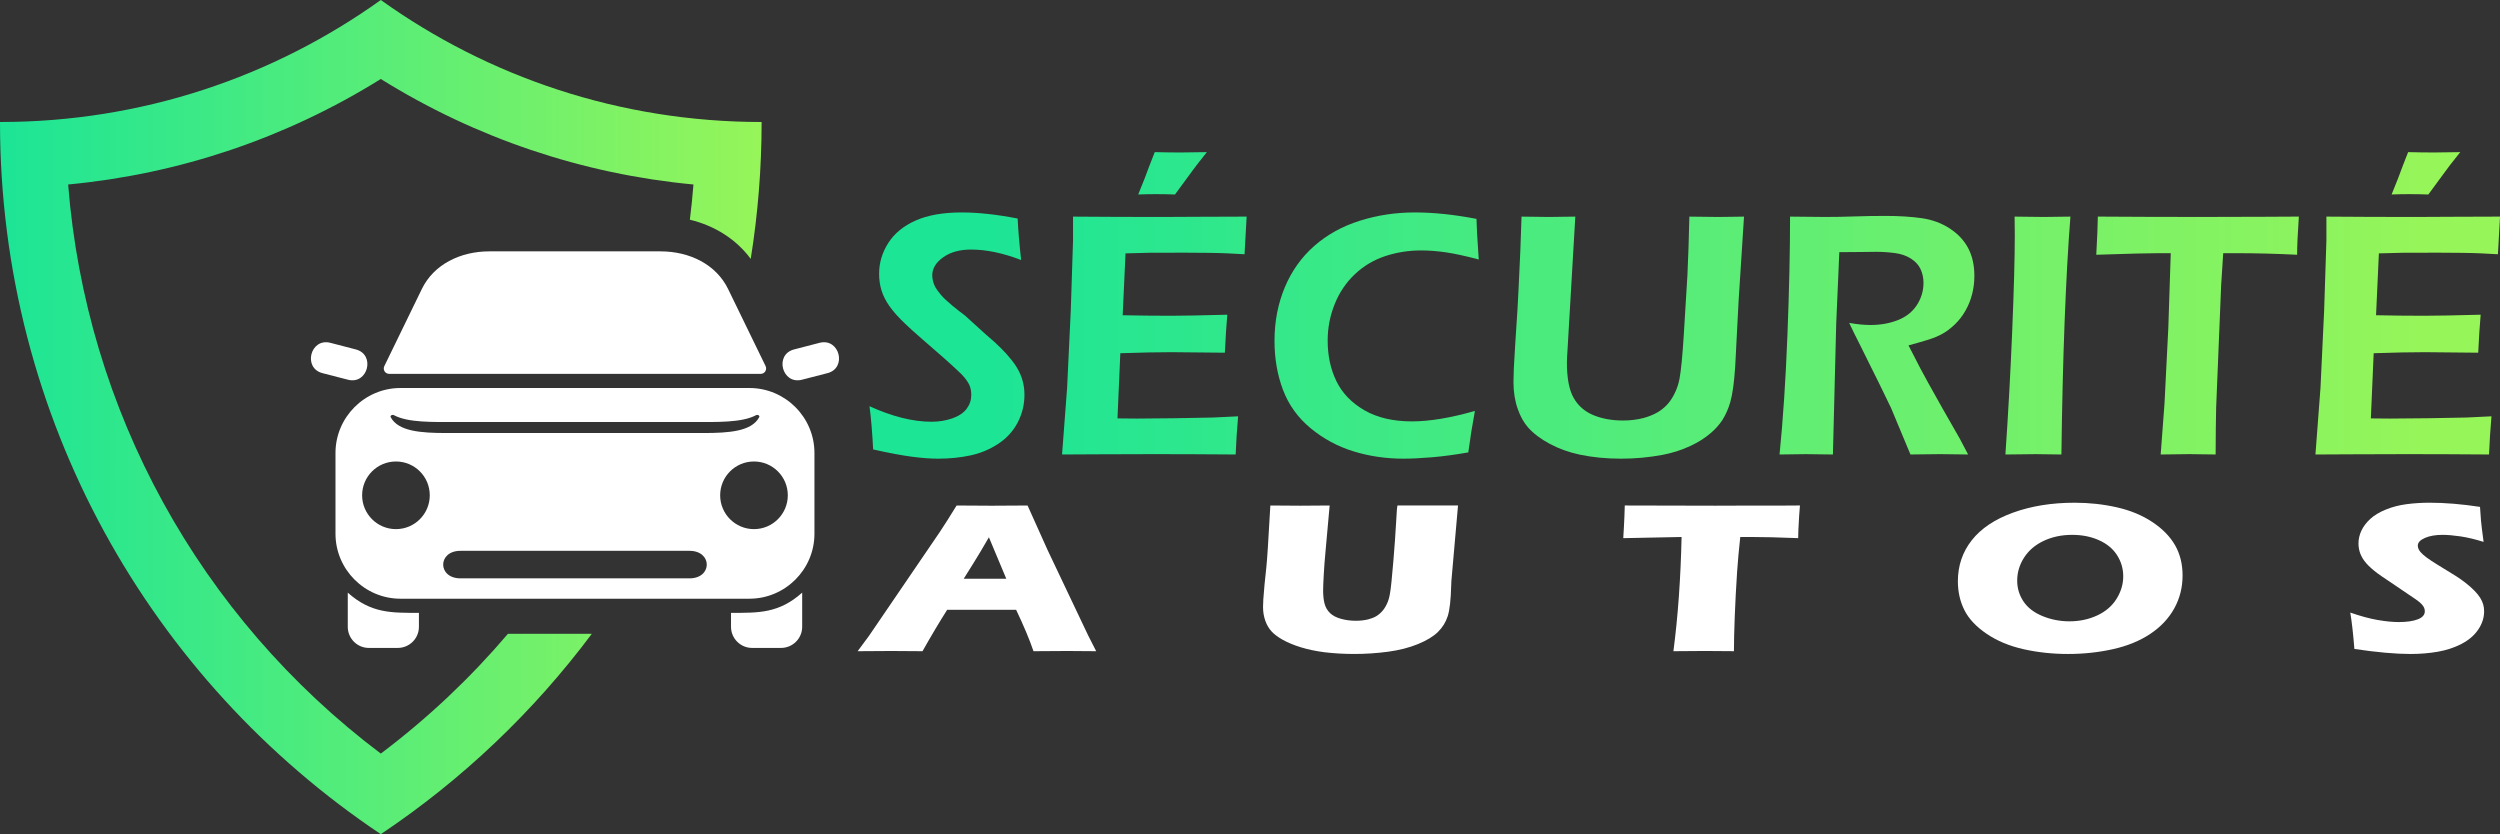
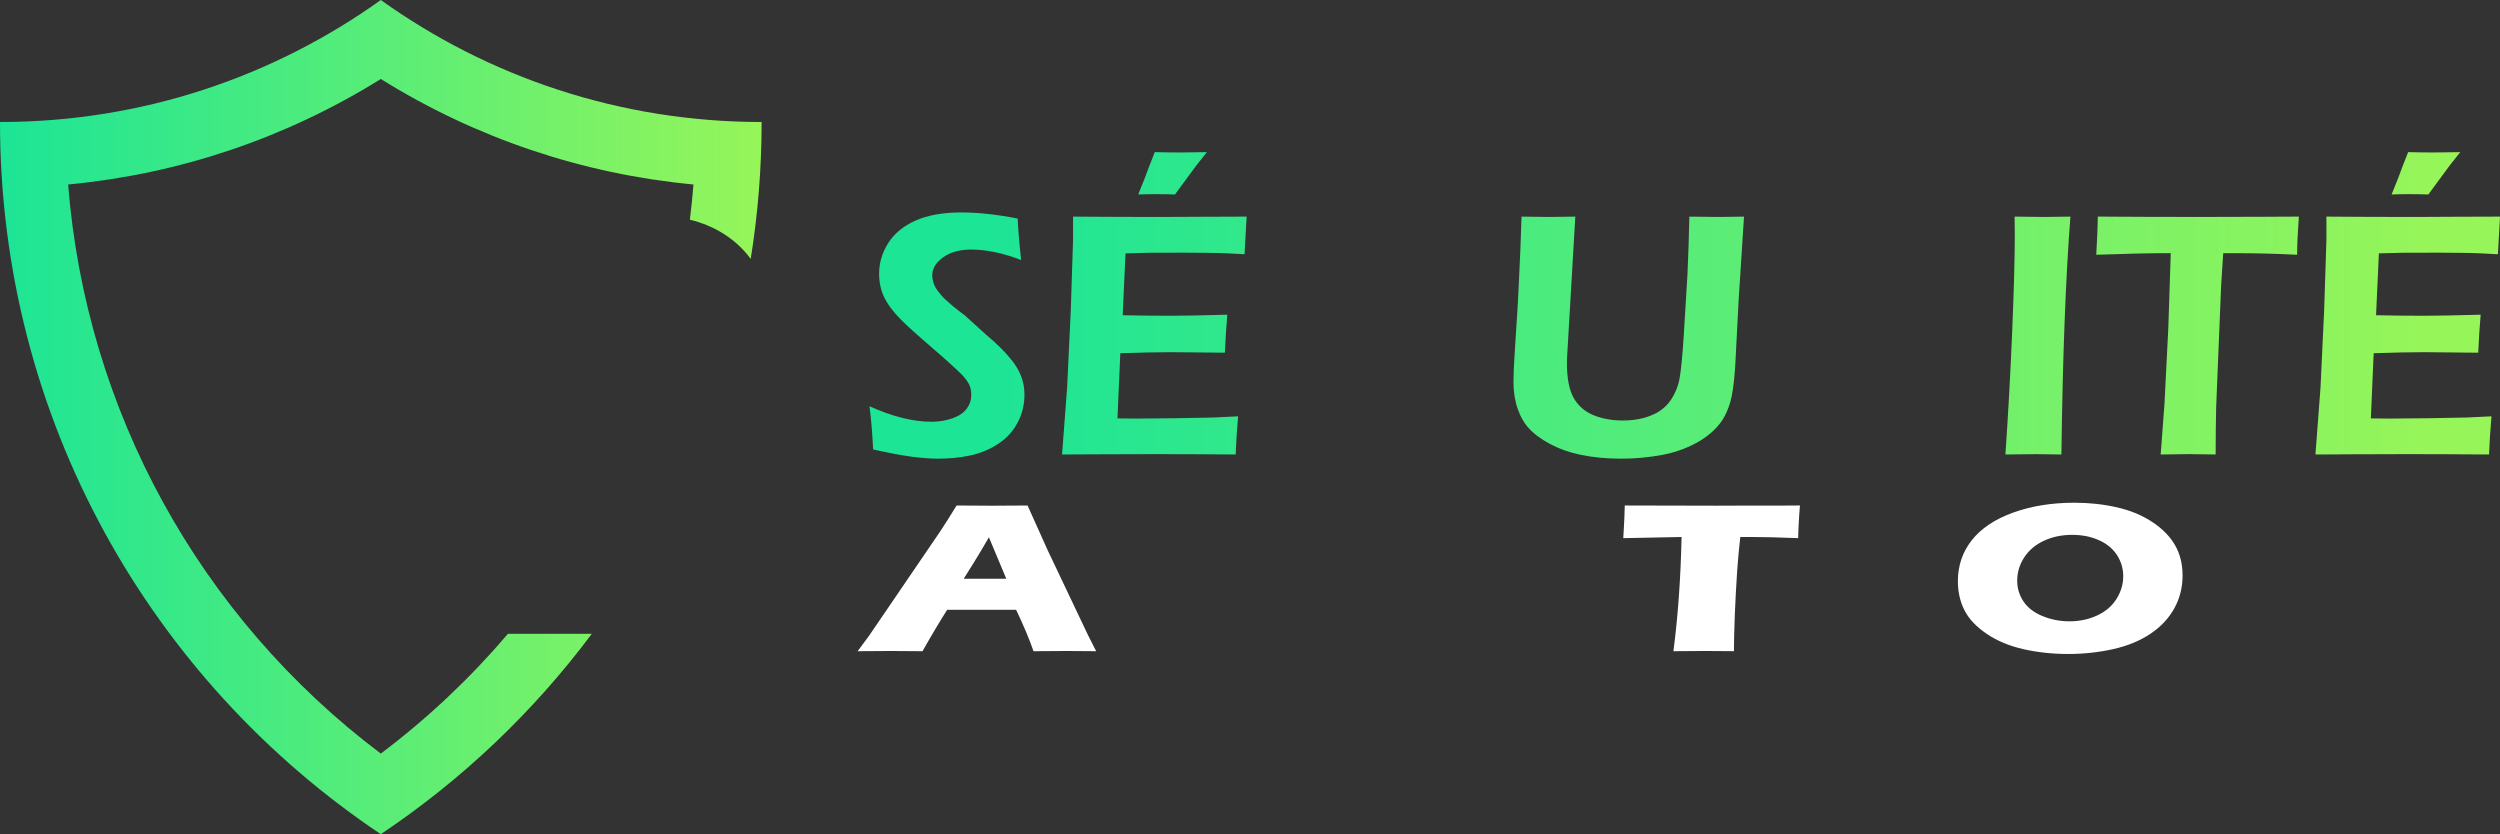
<svg xmlns="http://www.w3.org/2000/svg" version="1.1" id="Layer_1" x="0px" y="0px" width="200.916px" height="67.039px" viewBox="0 0 200.916 67.039" style="enable-background:new 0 0 200.916 67.039;" xml:space="preserve">
  <rect x="0" y="0" width="200.916" height="67.039" fill="#333333" stroke="none" />
  <style type="text/css">
	.st0{fill:url(#SVGID_1_);}
	.st1{fill:url(#SVGID_2_);}
	.st2{fill:url(#SVGID_3_);}
	.st3{fill:url(#SVGID_4_);}
	.st4{fill:url(#SVGID_5_);}
	.st5{fill:url(#SVGID_6_);}
	.st6{fill:url(#SVGID_7_);}
	.st7{fill:url(#SVGID_8_);}
	.st8{fill:#FFFFFF;}
	.st9{fill-rule:evenodd;clip-rule:evenodd;fill:url(#SVGID_9_);}
	.st10{fill-rule:evenodd;clip-rule:evenodd;fill:#FFFFFF;}
</style>
  <g>
    <g>
      <linearGradient id="SVGID_1_" gradientUnits="userSpaceOnUse" x1="78.999" y1="41.032" x2="195.005" y2="41.032" gradientTransform="matrix(1 0 0 -1 0 68)">
        <stop offset="0" style="stop-color:#1CE596" />
        <stop offset="1" style="stop-color:#96F559" />
      </linearGradient>
      <path class="st0" d="M70.172,36.12c-0.075-1.419-0.173-2.577-0.294-3.473c1.83,0.831,3.492,1.247,4.986,1.247    c0.598,0,1.155-0.091,1.674-0.273c0.518-0.182,0.901-0.439,1.149-0.77c0.247-0.331,0.371-0.702,0.371-1.113    c0-0.317-0.059-0.602-0.178-0.854c-0.179-0.345-0.476-0.705-0.892-1.079c-0.534-0.513-1.486-1.358-2.857-2.535    c-0.653-0.569-1.104-0.976-1.352-1.219c-0.56-0.532-0.99-1.01-1.289-1.436c-0.299-0.425-0.514-0.847-0.644-1.268    c-0.131-0.42-0.196-0.868-0.196-1.344c0-0.878,0.245-1.702,0.735-2.472s1.223-1.373,2.199-1.807s2.206-0.651,3.691-0.651    c1.335,0,2.838,0.164,4.51,0.49c0.046,0.971,0.14,2.082,0.28,3.333c-1.454-0.56-2.795-0.84-4.026-0.84    c-0.913,0-1.661,0.208-2.243,0.623c-0.583,0.416-0.874,0.899-0.874,1.449c0,0.149,0.02,0.306,0.061,0.469    c0.041,0.164,0.101,0.322,0.183,0.476c0.081,0.154,0.226,0.355,0.434,0.602c0.208,0.248,0.513,0.537,0.914,0.869    c0.401,0.331,0.744,0.6,1.028,0.805l1.728,1.569c0.438,0.364,0.829,0.719,1.174,1.064c0.345,0.346,0.641,0.677,0.888,0.995    c0.247,0.317,0.44,0.621,0.58,0.91c0.14,0.29,0.245,0.586,0.315,0.89c0.07,0.304,0.105,0.623,0.105,0.959    c0,0.784-0.182,1.525-0.546,2.22c-0.364,0.696-0.887,1.268-1.569,1.716c-0.682,0.448-1.429,0.759-2.241,0.931    c-0.812,0.173-1.671,0.259-2.577,0.259c-0.598,0-1.293-0.051-2.087-0.154C72.515,36.605,71.469,36.41,70.172,36.12z" />
      <linearGradient id="SVGID_2_" gradientUnits="userSpaceOnUse" x1="78.999" y1="43.624" x2="195.005" y2="43.624" gradientTransform="matrix(1 0 0 -1 0 68)">
        <stop offset="0" style="stop-color:#1CE596" />
        <stop offset="1" style="stop-color:#96F559" />
      </linearGradient>
      <path class="st1" d="M85.354,36.526l0.406-5.364l0.294-6.205l0.182-5.644v-1.905c2.306,0.019,4.711,0.028,7.214,0.028l2.689-0.014    l4.048-0.014l-0.168,3.025l-1.331-0.07c-0.364-0.018-0.868-0.033-1.512-0.042c-0.644-0.009-1.303-0.014-1.975-0.014    c-1.457,0-2.398,0.002-2.822,0.007c-0.425,0.005-1.067,0.021-1.926,0.049l-0.228,4.972c1.28,0.028,2.569,0.042,3.867,0.042    c0.897,0,2.41-0.028,4.54-0.084c-0.075,0.85-0.14,1.867-0.196,3.053c-2.493-0.028-3.921-0.042-4.285-0.042    c-1.102,0-2.474,0.028-4.117,0.084l-0.228,5.238l1.541,0.014c0.448,0,1.476-0.009,3.082-0.028l3.04-0.056l2.031-0.098    c-0.093,1.083-0.159,2.106-0.196,3.067c-2.428-0.019-4.617-0.028-6.568-0.028l-4.608,0.014L85.354,36.526z M91.474,15.629    l0.518-1.289c0.103-0.28,0.229-0.616,0.378-1.008s0.294-0.761,0.434-1.106c0.756,0.019,1.452,0.028,2.087,0.028    c0.523,0,1.223-0.009,2.101-0.028c-0.626,0.775-1.092,1.382-1.401,1.821l-1.162,1.583c-0.495-0.019-0.999-0.028-1.513-0.028    C92.459,15.601,91.978,15.611,91.474,15.629z" />
      <linearGradient id="SVGID_3_" gradientUnits="userSpaceOnUse" x1="78.999" y1="41.033" x2="195.005" y2="41.033" gradientTransform="matrix(1 0 0 -1 0 68)">
        <stop offset="0" style="stop-color:#1CE596" />
        <stop offset="1" style="stop-color:#96F559" />
      </linearGradient>
-       <path class="st2" d="M118.534,33.025c-0.206,1.092-0.383,2.204-0.532,3.333c-1.064,0.187-2.04,0.317-2.927,0.392    c-0.887,0.075-1.648,0.112-2.283,0.112c-1.4,0-2.738-0.196-4.013-0.588c-1.274-0.392-2.423-1.011-3.445-1.856    c-1.022-0.845-1.762-1.87-2.22-3.074c-0.458-1.205-0.686-2.521-0.686-3.95c0-1.55,0.275-2.983,0.826-4.3    c0.551-1.316,1.342-2.427,2.374-3.333s2.253-1.581,3.663-2.024s2.88-0.665,4.412-0.665c1.512,0,3.165,0.173,4.958,0.518    c0.028,0.831,0.056,1.419,0.084,1.765l0.098,1.499c-1.055-0.28-1.933-0.472-2.633-0.574c-0.7-0.103-1.368-0.154-2.003-0.154    c-0.999,0-1.959,0.152-2.878,0.455c-0.92,0.304-1.732,0.787-2.437,1.45c-0.705,0.663-1.247,1.464-1.625,2.402    s-0.567,1.917-0.567,2.934c0,1.214,0.233,2.302,0.7,3.263c0.467,0.962,1.216,1.741,2.248,2.339    c1.031,0.598,2.309,0.896,3.83,0.896C114.887,33.865,116.573,33.585,118.534,33.025z" />
      <linearGradient id="SVGID_4_" gradientUnits="userSpaceOnUse" x1="78.999" y1="40.865" x2="195.005" y2="40.865" gradientTransform="matrix(1 0 0 -1 0 68)">
        <stop offset="0" style="stop-color:#1CE596" />
        <stop offset="1" style="stop-color:#96F559" />
      </linearGradient>
      <path class="st3" d="M122.28,17.408c1.081,0.019,1.813,0.028,2.196,0.028c0.475,0,1.184-0.009,2.126-0.028l-0.661,11.303    c-0.009,0.131-0.014,0.271-0.014,0.42c0,1.26,0.18,2.208,0.54,2.843c0.36,0.635,0.887,1.097,1.583,1.387    c0.696,0.289,1.492,0.434,2.389,0.434c0.569,0,1.111-0.065,1.625-0.196c0.42-0.112,0.803-0.266,1.149-0.462    c0.28-0.168,0.528-0.364,0.743-0.588c0.252-0.271,0.461-0.583,0.629-0.938c0.177-0.345,0.309-0.737,0.393-1.176    c0.121-0.663,0.234-1.816,0.338-3.46l0.297-4.874c0.066-1.419,0.117-2.983,0.155-4.692c1.054,0.019,1.836,0.028,2.35,0.028    l2.042-0.028l-0.434,6.751l-0.279,5.364c-0.084,1.252-0.215,2.185-0.393,2.801c-0.149,0.514-0.359,0.99-0.629,1.428    c-0.261,0.392-0.575,0.742-0.939,1.05c-0.466,0.402-1.013,0.747-1.638,1.037c-0.7,0.327-1.444,0.565-2.228,0.714    c-1.083,0.205-2.198,0.308-3.347,0.308c-1.176,0-2.278-0.107-3.305-0.322c-0.878-0.187-1.684-0.476-2.416-0.868    c-0.733-0.392-1.315-0.831-1.744-1.317c-0.346-0.392-0.621-0.882-0.826-1.47c-0.234-0.653-0.35-1.382-0.35-2.185    c0-0.28,0.009-0.642,0.028-1.086c0.019-0.443,0.052-1.015,0.099-1.716l0.127-1.975c0.047-0.616,0.099-1.522,0.156-2.717    l0.141-3.039C122.218,19.337,122.251,18.417,122.28,17.408z" />
      <linearGradient id="SVGID_5_" gradientUnits="userSpaceOnUse" x1="78.999" y1="41.061" x2="195.005" y2="41.061" gradientTransform="matrix(1 0 0 -1 0 68)">
        <stop offset="0" style="stop-color:#1CE596" />
        <stop offset="1" style="stop-color:#96F559" />
      </linearGradient>
-       <path class="st4" d="M143.015,36.526c0.282-2.782,0.493-5.98,0.634-9.594c0.141-3.613,0.211-6.788,0.211-9.524    c1.12,0.019,2.058,0.028,2.814,0.028c0.812,0,1.607-0.014,2.387-0.042c0.779-0.028,1.603-0.042,2.471-0.042    c1.083,0,2.051,0.061,2.905,0.182c0.854,0.122,1.613,0.402,2.275,0.84c0.663,0.439,1.155,0.971,1.477,1.597    s0.483,1.354,0.483,2.185c0,0.523-0.061,1.02-0.182,1.491c-0.121,0.472-0.301,0.915-0.539,1.331    c-0.238,0.416-0.521,0.78-0.847,1.092c-0.327,0.313-0.651,0.56-0.974,0.742c-0.322,0.182-0.689,0.338-1.099,0.469    c-0.411,0.131-0.962,0.29-1.652,0.476l0.952,1.849c0.308,0.588,0.892,1.643,1.751,3.165l1.415,2.479    c0.075,0.131,0.298,0.556,0.672,1.275c-1.142-0.019-1.896-0.028-2.261-0.028c-0.45,0-1.241,0.009-2.374,0.028l-1.552-3.725    c-0.27-0.569-0.597-1.242-0.979-2.017l-1.691-3.404c-0.168-0.317-0.401-0.793-0.699-1.428c0.626,0.112,1.196,0.168,1.71,0.168    c0.803,0,1.537-0.131,2.201-0.392c0.663-0.261,1.173-0.665,1.528-1.211s0.532-1.142,0.532-1.786c0-0.392-0.077-0.756-0.231-1.092    c-0.154-0.336-0.414-0.621-0.777-0.854c-0.364-0.233-0.798-0.383-1.303-0.448c-0.504-0.065-1.008-0.098-1.512-0.098    c-0.28,0-0.663,0.005-1.149,0.014c-0.485,0.009-1.083,0.014-1.793,0.014l-0.25,5.756l-0.264,10.504l-2.173-0.028    C144.787,36.498,144.081,36.507,143.015,36.526z" />
      <linearGradient id="SVGID_6_" gradientUnits="userSpaceOnUse" x1="78.999" y1="41.033" x2="195.005" y2="41.033" gradientTransform="matrix(1 0 0 -1 0 68)">
        <stop offset="0" style="stop-color:#1CE596" />
        <stop offset="1" style="stop-color:#96F559" />
      </linearGradient>
      <path class="st5" d="M161.168,36.526c0.223-3.212,0.404-6.506,0.544-9.881s0.209-5.955,0.209-7.738l-0.014-1.499l2.34,0.028    c0.131,0,0.845-0.009,2.145-0.028c-0.381,4.912-0.623,11.284-0.725,19.118l-2.061-0.028    C163.261,36.498,162.447,36.507,161.168,36.526z" />
      <linearGradient id="SVGID_7_" gradientUnits="userSpaceOnUse" x1="78.999" y1="41.033" x2="195.005" y2="41.033" gradientTransform="matrix(1 0 0 -1 0 68)">
        <stop offset="0" style="stop-color:#1CE596" />
        <stop offset="1" style="stop-color:#96F559" />
      </linearGradient>
      <path class="st6" d="M173.646,36.526l0.307-4.09l0.307-6.093l0.195-5.995h-0.979l-0.909,0.014l-0.867,0.014l-3.23,0.098    c0.075-1.344,0.117-2.367,0.126-3.067c2.688,0.019,5.502,0.028,8.442,0.028l5.026-0.014l2.688-0.014    c-0.093,1.329-0.14,2.351-0.14,3.067c-1.69-0.084-3.31-0.126-4.86-0.126h-1.079l-0.166,2.559l-0.402,9.843l-0.028,1.65    c-0.009,0.681-0.014,1.389-0.014,2.125l-2.132-0.028C175.698,36.498,174.936,36.507,173.646,36.526z" />
      <linearGradient id="SVGID_8_" gradientUnits="userSpaceOnUse" x1="78.999" y1="43.624" x2="195.005" y2="43.624" gradientTransform="matrix(1 0 0 -1 0 68)">
        <stop offset="0" style="stop-color:#1CE596" />
        <stop offset="1" style="stop-color:#96F559" />
      </linearGradient>
      <path class="st7" d="M186.084,36.526l0.406-5.364l0.293-6.205l0.182-5.644v-1.905c2.307,0.019,4.711,0.028,7.214,0.028l2.69-0.014    l4.048-0.014l-0.168,3.025l-1.331-0.07c-0.364-0.018-0.868-0.033-1.513-0.042c-0.644-0.009-1.302-0.014-1.975-0.014    c-1.457,0-2.397,0.002-2.822,0.007s-1.067,0.021-1.926,0.049l-0.228,4.972c1.28,0.028,2.568,0.042,3.867,0.042    c0.897,0,2.41-0.028,4.54-0.084c-0.075,0.85-0.14,1.867-0.196,3.053c-2.492-0.028-3.921-0.042-4.285-0.042    c-1.102,0-2.474,0.028-4.117,0.084l-0.227,5.238l1.541,0.014c0.448,0,1.475-0.009,3.082-0.028l3.04-0.056l2.031-0.098    c-0.093,1.083-0.159,2.106-0.196,3.067c-2.428-0.019-4.618-0.028-6.569-0.028l-4.608,0.014L186.084,36.526z M192.204,15.629    l0.518-1.289c0.103-0.28,0.229-0.616,0.378-1.008c0.15-0.392,0.294-0.761,0.434-1.106c0.756,0.019,1.452,0.028,2.087,0.028    c0.523,0,1.223-0.009,2.101-0.028c-0.626,0.775-1.093,1.382-1.401,1.821l-1.163,1.583c-0.495-0.019-0.999-0.028-1.512-0.028    C193.189,15.601,192.708,15.611,192.204,15.629z" />
    </g>
    <g>
      <path class="st8" d="M68.925,52.335l0.914-1.235l5.696-8.355l0.606-0.935c0.176-0.275,0.422-0.669,0.738-1.184    c1.292,0.012,2.235,0.017,2.83,0.017c1.035,0,1.993-0.006,2.874-0.017l1.607,3.577l3.269,6.88l0.638,1.252    c-1.272-0.012-2.043-0.017-2.315-0.017c-0.617,0-1.525,0.006-2.723,0.017c-0.322-0.944-0.788-2.053-1.396-3.328H76.12    c-0.638,1.007-1.298,2.116-1.981,3.328c-1.367-0.012-2.205-0.017-2.513-0.017C71.067,52.318,70.167,52.323,68.925,52.335z     M77.451,46.51h3.42c-0.85-2.015-1.315-3.126-1.396-3.331c-0.484,0.84-0.895,1.527-1.232,2.064L77.451,46.51z" />
-       <path class="st8" d="M102.094,40.625c1.144,0.012,1.952,0.017,2.421,0.017c0.587,0,1.368-0.006,2.344-0.017l-0.328,3.646    c-0.065,0.686-0.115,1.33-0.147,1.93c-0.033,0.6-0.049,1.015-0.049,1.244c0,0.435,0.04,0.798,0.121,1.089    c0.081,0.292,0.227,0.539,0.44,0.742c0.213,0.203,0.508,0.356,0.886,0.459s0.772,0.154,1.183,0.154    c0.352,0,0.682-0.037,0.99-0.112c0.242-0.061,0.458-0.146,0.649-0.255c0.169-0.102,0.316-0.221,0.44-0.358    c0.154-0.163,0.29-0.368,0.407-0.613c0.117-0.231,0.205-0.531,0.264-0.899c0.066-0.374,0.154-1.226,0.264-2.554    c0.095-1.131,0.169-2.166,0.221-3.105c0.044-0.913,0.084-1.369,0.121-1.369c1.108,0,1.982,0,2.62,0h2.235l-0.535,6.091    c-0.007,0.114-0.011,0.209-0.011,0.283c-0.03,1.189-0.123,2.029-0.281,2.518c-0.158,0.489-0.42,0.913-0.788,1.274    s-0.903,0.685-1.608,0.974c-0.705,0.289-1.506,0.493-2.401,0.613c-0.896,0.12-1.803,0.18-2.721,0.18    c-0.822,0-1.616-0.046-2.379-0.137c-0.705-0.091-1.34-0.225-1.906-0.399c-0.565-0.175-1.057-0.379-1.476-0.614    c-0.382-0.217-0.676-0.439-0.881-0.665c-0.205-0.226-0.367-0.496-0.485-0.811c-0.132-0.355-0.198-0.735-0.198-1.141    c0-0.137,0.007-0.345,0.022-0.622s0.048-0.676,0.099-1.197l0.144-1.373c0.037-0.36,0.077-0.889,0.122-1.587L102.094,40.625z" />
      <path class="st8" d="M134.486,52.335c0.365-2.779,0.584-5.839,0.657-9.179l-4.687,0.094l0.055-0.952    c0.029-0.509,0.051-1.067,0.066-1.673c2.084,0.012,4.513,0.017,7.287,0.017l2.719-0.009h2.642l1.431-0.009l-0.065,0.84    c-0.029,0.451-0.05,0.823-0.061,1.118s-0.017,0.517-0.017,0.667c-1.569-0.063-2.864-0.094-3.884-0.094h-0.77    c-0.111,1.01-0.196,1.944-0.254,2.8c-0.081,1.227-0.144,2.419-0.189,3.575c-0.044,1.156-0.066,2.091-0.066,2.804    c-1.203-0.012-1.981-0.017-2.333-0.017C136.702,52.318,135.859,52.323,134.486,52.335z" />
      <path class="st8" d="M166.728,40.402c1.175,0,2.305,0.123,3.392,0.369s2.038,0.639,2.852,1.18c0.816,0.54,1.425,1.162,1.829,1.866    c0.403,0.703,0.605,1.513,0.605,2.428c0,0.961-0.222,1.843-0.666,2.646c-0.444,0.804-1.084,1.486-1.921,2.046    c-0.837,0.561-1.836,0.971-2.995,1.231c-1.16,0.26-2.368,0.39-3.623,0.39c-1.241,0-2.43-0.127-3.568-0.382    s-2.127-0.666-2.968-1.235s-1.437-1.202-1.789-1.9s-0.529-1.473-0.529-2.325c0-1.252,0.373-2.352,1.118-3.299    c0.745-0.946,1.85-1.686,3.314-2.217C163.243,40.668,164.893,40.402,166.728,40.402z M166.53,42.984    c-0.844,0-1.608,0.162-2.29,0.485c-0.683,0.323-1.207,0.772-1.575,1.347c-0.367,0.574-0.55,1.191-0.55,1.849    c0,0.606,0.166,1.161,0.5,1.664c0.334,0.503,0.842,0.897,1.526,1.179c0.682,0.283,1.406,0.425,2.169,0.425    c0.815,0,1.562-0.159,2.241-0.476s1.196-0.763,1.552-1.338c0.356-0.574,0.534-1.176,0.534-1.806c0-0.612-0.165-1.177-0.495-1.694    c-0.33-0.517-0.815-0.919-1.454-1.205C168.05,43.127,167.331,42.984,166.53,42.984z" />
-       <path class="st8" d="M189.213,52.155c-0.096-1.218-0.206-2.193-0.33-2.925c0.824,0.286,1.558,0.485,2.201,0.596    s1.208,0.167,1.694,0.167c0.639,0,1.149-0.073,1.528-0.219s0.568-0.362,0.568-0.648c0-0.097-0.018-0.19-0.055-0.279    c-0.036-0.089-0.106-0.189-0.21-0.301c-0.103-0.111-0.25-0.233-0.441-0.364l-2.075-1.407c-0.485-0.32-0.823-0.552-1.015-0.695    c-0.39-0.292-0.693-0.563-0.911-0.815s-0.375-0.508-0.475-0.768c-0.099-0.26-0.149-0.536-0.149-0.828    c0-0.349,0.079-0.69,0.237-1.025c0.158-0.334,0.394-0.648,0.71-0.939c0.316-0.292,0.734-0.543,1.255-0.755    c0.521-0.212,1.079-0.356,1.674-0.433s1.207-0.116,1.839-0.116c1.241,0,2.592,0.112,4.052,0.335    c0.023,0.395,0.048,0.756,0.077,1.085c0.03,0.329,0.099,0.905,0.21,1.729c-0.676-0.212-1.293-0.359-1.85-0.442    c-0.558-0.083-1.039-0.124-1.443-0.124c-0.573,0-1.048,0.083-1.426,0.249c-0.378,0.166-0.567,0.372-0.567,0.618    c0,0.114,0.029,0.226,0.088,0.335c0.058,0.109,0.169,0.236,0.33,0.382c0.162,0.146,0.375,0.306,0.639,0.48    c0.264,0.175,0.679,0.433,1.244,0.777l0.793,0.489c0.235,0.149,0.488,0.329,0.759,0.54c0.272,0.212,0.507,0.42,0.705,0.626    c0.199,0.206,0.351,0.395,0.457,0.566c0.106,0.172,0.185,0.345,0.237,0.519c0.052,0.175,0.077,0.362,0.077,0.562    c0,0.515-0.158,1.005-0.474,1.471s-0.763,0.849-1.343,1.15c-0.58,0.3-1.217,0.51-1.911,0.63c-0.693,0.12-1.425,0.18-2.197,0.18    C192.527,52.558,191.026,52.423,189.213,52.155z" />
    </g>
  </g>
  <g>
    <linearGradient id="SVGID_9_" gradientUnits="userSpaceOnUse" x1="0" y1="34.48" x2="61.208" y2="34.48" gradientTransform="matrix(1 0 0 -1 0 68)">
      <stop offset="0" style="stop-color:#1CE596" />
      <stop offset="1" style="stop-color:#96F559" />
    </linearGradient>
    <path class="st9" d="M47.563,50.935c-4.692,6.282-10.431,11.737-16.959,16.104C12.153,54.698,0,33.672,0,9.805   C11.415,9.805,21.98,6.17,30.604,0c8.623,6.171,19.189,9.805,30.604,9.805c0,3.745-0.3,7.42-0.875,11.002   c-1.148-1.561-2.873-2.665-4.89-3.15c0.116-0.939,0.213-1.882,0.288-2.83c-8.923-0.838-17.502-3.729-25.127-8.479   c-7.625,4.75-16.204,7.641-25.127,8.479c1.432,18.146,10.555,34.76,25.127,45.736c3.788-2.852,7.207-6.086,10.219-9.628   C40.823,50.935,47.563,50.935,47.563,50.935z" />
-     <path class="st10" d="M27.966,30.517L25.92,29.99c-1.603-0.41-0.976-2.851,0.627-2.44l2.047,0.532   C30.196,28.493,29.569,30.933,27.966,30.517z M27.949,47.628v2.751c0,0.932,0.76,1.692,1.692,1.692h2.329   c0.932,0,1.697-0.76,1.697-1.692v-1.126C31.466,49.253,29.824,49.303,27.949,47.628z M31.277,30.046h29.862   c0.322,0,0.527-0.338,0.388-0.627l-3.012-6.19c-0.954-1.969-3.084-3.028-5.43-3.028H39.331c-2.346,0-4.476,1.059-5.43,3.028   l-3.012,6.19C30.745,29.707,30.95,30.046,31.277,30.046z M65.87,27.55l-2.052,0.532c-1.603,0.41-0.971,2.851,0.632,2.435   l2.047-0.527C68.1,29.58,67.473,27.139,65.87,27.55z M65.454,36.402v6.495c0,2.873-2.352,5.219-5.225,5.219H32.181   c-2.867,0-5.219-2.346-5.219-5.219v-6.495c0-2.873,2.352-5.219,5.219-5.219H60.23C63.103,31.183,65.454,33.529,65.454,36.402z    M31.401,33.532c0.61,1.135,2.413,1.269,4.498,1.269h20.622c2.08,0,3.888-0.134,4.493-1.269c0.072-0.126-0.116-0.238-0.255-0.165   c-1.137,0.611-3.139,0.55-5.153,0.55H36.815c-2.019,0-4.016,0.061-5.153-0.55C31.518,33.293,31.335,33.406,31.401,33.532z    M55.414,44.268h-18.41c-1.85,0-1.85,2.212,0,2.212h18.41C57.264,46.48,57.264,44.268,55.414,44.268z M34.539,39.806   c0-1.503-1.215-2.718-2.718-2.718s-2.718,1.215-2.718,2.718c0,1.498,1.215,2.718,2.718,2.718S34.539,41.304,34.539,39.806z    M63.313,39.806c0-1.503-1.22-2.718-2.718-2.718c-1.503,0-2.718,1.215-2.718,2.718c0,1.498,1.215,2.718,2.718,2.718   C62.093,42.524,63.313,41.304,63.313,39.806z M58.749,49.253v1.126c0,0.932,0.765,1.692,1.692,1.692h2.33   c0.932,0,1.697-0.76,1.697-1.692v-2.751C62.592,49.303,60.951,49.253,58.749,49.253z" />
  </g>
</svg>